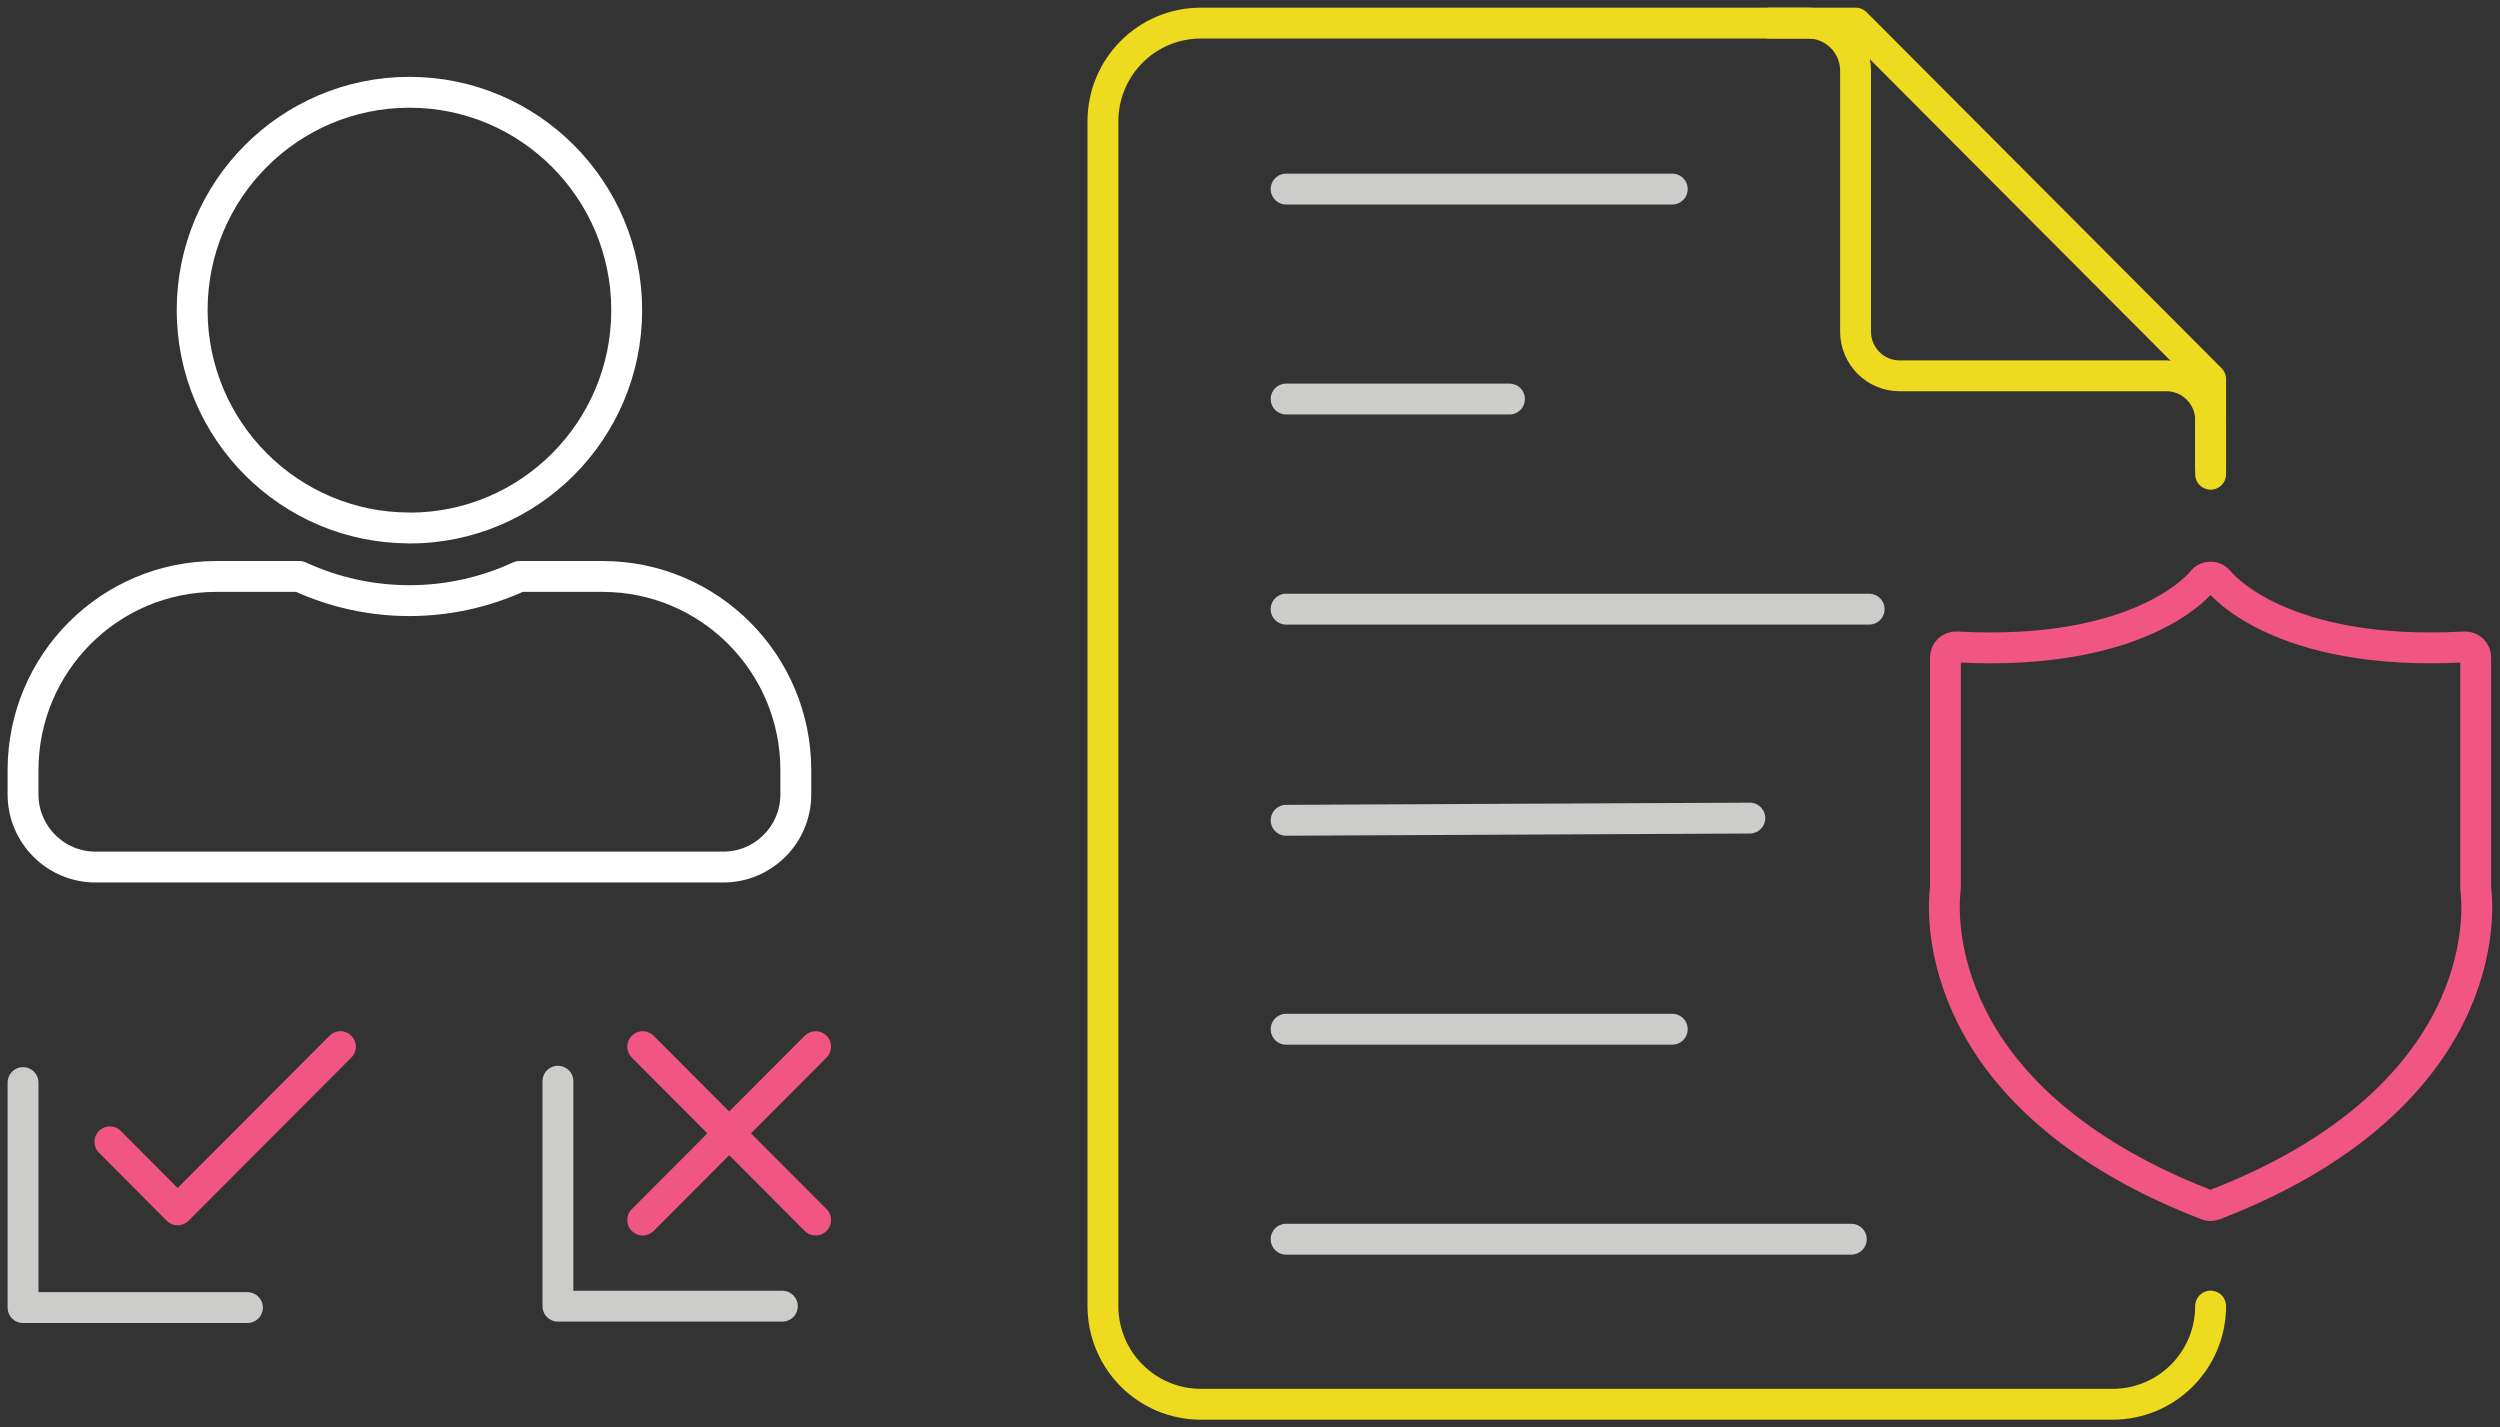
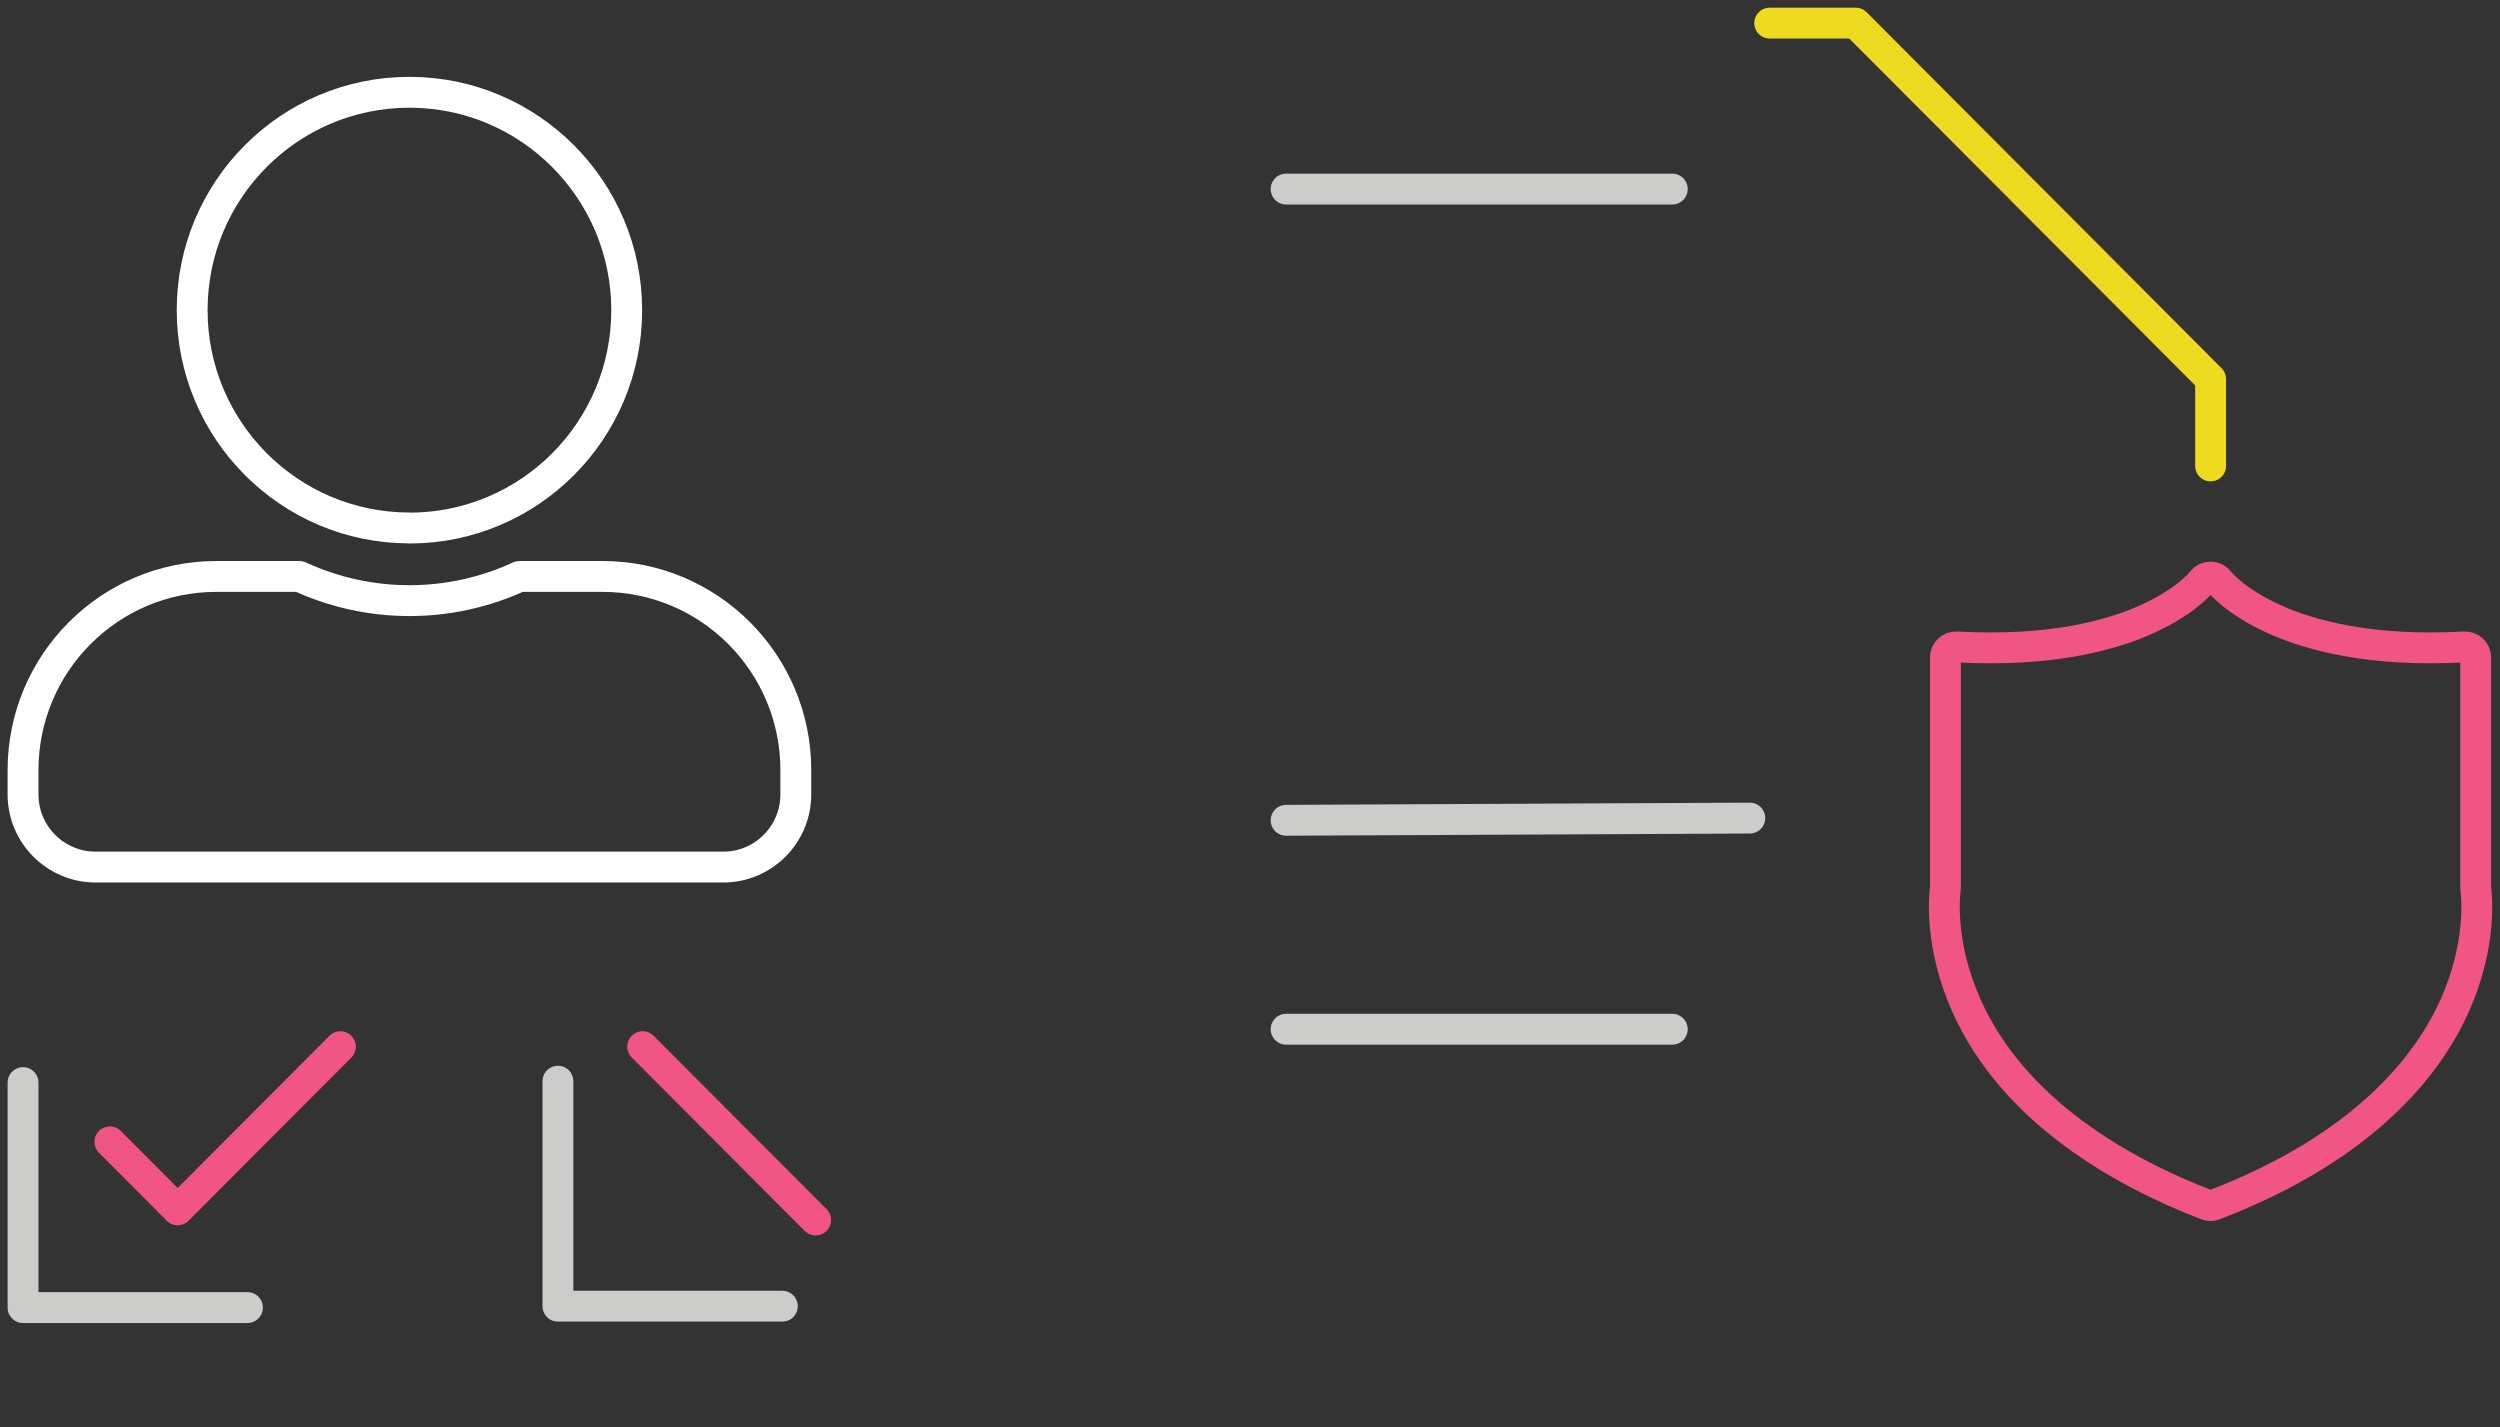
<svg xmlns="http://www.w3.org/2000/svg" width="324" height="185" viewBox="0 0 324 185" fill="none">
  <rect x="0" y="0" width="324" height="185" fill="#333333" stroke="none" />
  <path d="M166.681 24.504H216.727" stroke="#CCCCCB" stroke-width="4" stroke-linecap="round" stroke-linejoin="round" />
-   <path d="M166.681 51.718H195.63" stroke="#CCCCCB" stroke-width="4" stroke-linecap="round" stroke-linejoin="round" />
-   <path d="M166.681 78.945H242.242" stroke="#CCCCCB" stroke-width="4" stroke-linecap="round" stroke-linejoin="round" />
  <path d="M166.681 133.388H216.727" stroke="#CCCCCB" stroke-width="4" stroke-linecap="round" stroke-linejoin="round" />
-   <path d="M166.681 160.601H239.928" stroke="#CCCCCB" stroke-width="4" stroke-linecap="round" stroke-linejoin="round" />
  <path d="M166.681 106.309L226.775 106.024" stroke="#CCCCCB" stroke-width="4" stroke-linecap="round" stroke-linejoin="round" />
  <path d="M286.496 156.245C286.331 156.245 286.167 156.215 286.018 156.155C275.179 151.993 260.965 144.105 254.814 130.244C251.32 122.355 251.992 116.083 252.126 115.11V85.203C252.126 84.828 252.276 84.469 252.544 84.215C252.813 83.96 253.171 83.825 253.545 83.84C277.732 85.173 285.331 75.428 285.406 75.323C285.66 74.979 286.063 74.784 286.496 74.784C286.929 74.784 287.332 74.994 287.586 75.338C287.66 75.428 295.26 85.173 319.432 83.84C319.805 83.825 320.163 83.96 320.432 84.215C320.701 84.469 320.85 84.828 320.85 85.203V115.11C320.984 116.083 321.671 122.355 318.163 130.244C314.773 137.893 306.592 148.611 286.958 156.155C286.809 156.215 286.645 156.245 286.481 156.245H286.496Z" stroke="#F05583" stroke-width="4" stroke-linecap="round" stroke-linejoin="round" />
  <path d="M53.062 68.437C68.619 68.437 81.221 55.789 81.221 40.206C81.221 24.624 68.619 11.96 53.062 11.96C37.505 11.96 24.904 24.609 24.904 40.191C24.904 55.789 37.52 68.422 53.062 68.422V68.437ZM78.1 74.709H67.32C58.273 78.886 47.852 78.886 38.804 74.709H28.024C14.199 74.709 2.986 85.951 2.986 99.812V102.956C2.986 108.15 7.197 112.371 12.377 112.371H93.747C98.928 112.371 103.138 108.15 103.138 102.956V99.812C103.138 85.951 91.925 74.709 78.1 74.709Z" stroke="white" stroke-width="4" stroke-linecap="round" stroke-linejoin="round" />
-   <path d="M286.495 61.462V54.442C286.495 51.284 283.942 48.709 280.777 48.709H246.199C243.048 48.709 240.48 46.149 240.48 42.976V9.161C240.48 5.748 237.718 2.994 234.329 2.994H155.632C148.615 2.994 142.941 8.697 142.941 15.718V169.268C142.941 176.303 148.63 181.992 155.632 181.992H273.805C280.822 181.992 286.495 176.289 286.495 169.268" stroke="#EEDB20" stroke-width="4" stroke-linecap="round" stroke-linejoin="round" />
  <path d="M229.357 2.994H240.495L286.495 49.128V60.385" stroke="#EEDB20" stroke-width="4" stroke-linecap="round" stroke-linejoin="round" />
  <path d="M32.07 169.462H2.986V140.303" stroke="#CCCCCB" stroke-width="4" stroke-linecap="round" stroke-linejoin="round" />
  <path d="M14.243 147.982L23.022 156.798L44.118 135.647" stroke="#F05583" stroke-width="4" stroke-linecap="round" stroke-linejoin="round" />
  <path d="M101.391 169.282H72.307V140.123" stroke="#CCCCCB" stroke-width="4" stroke-linecap="round" stroke-linejoin="round" />
-   <path d="M83.296 158.116L105.706 135.647" stroke="#F05583" stroke-width="4" stroke-linecap="round" stroke-linejoin="round" />
  <path d="M83.296 135.647L105.706 158.116" stroke="#F05583" stroke-width="4" stroke-linecap="round" stroke-linejoin="round" />
</svg>